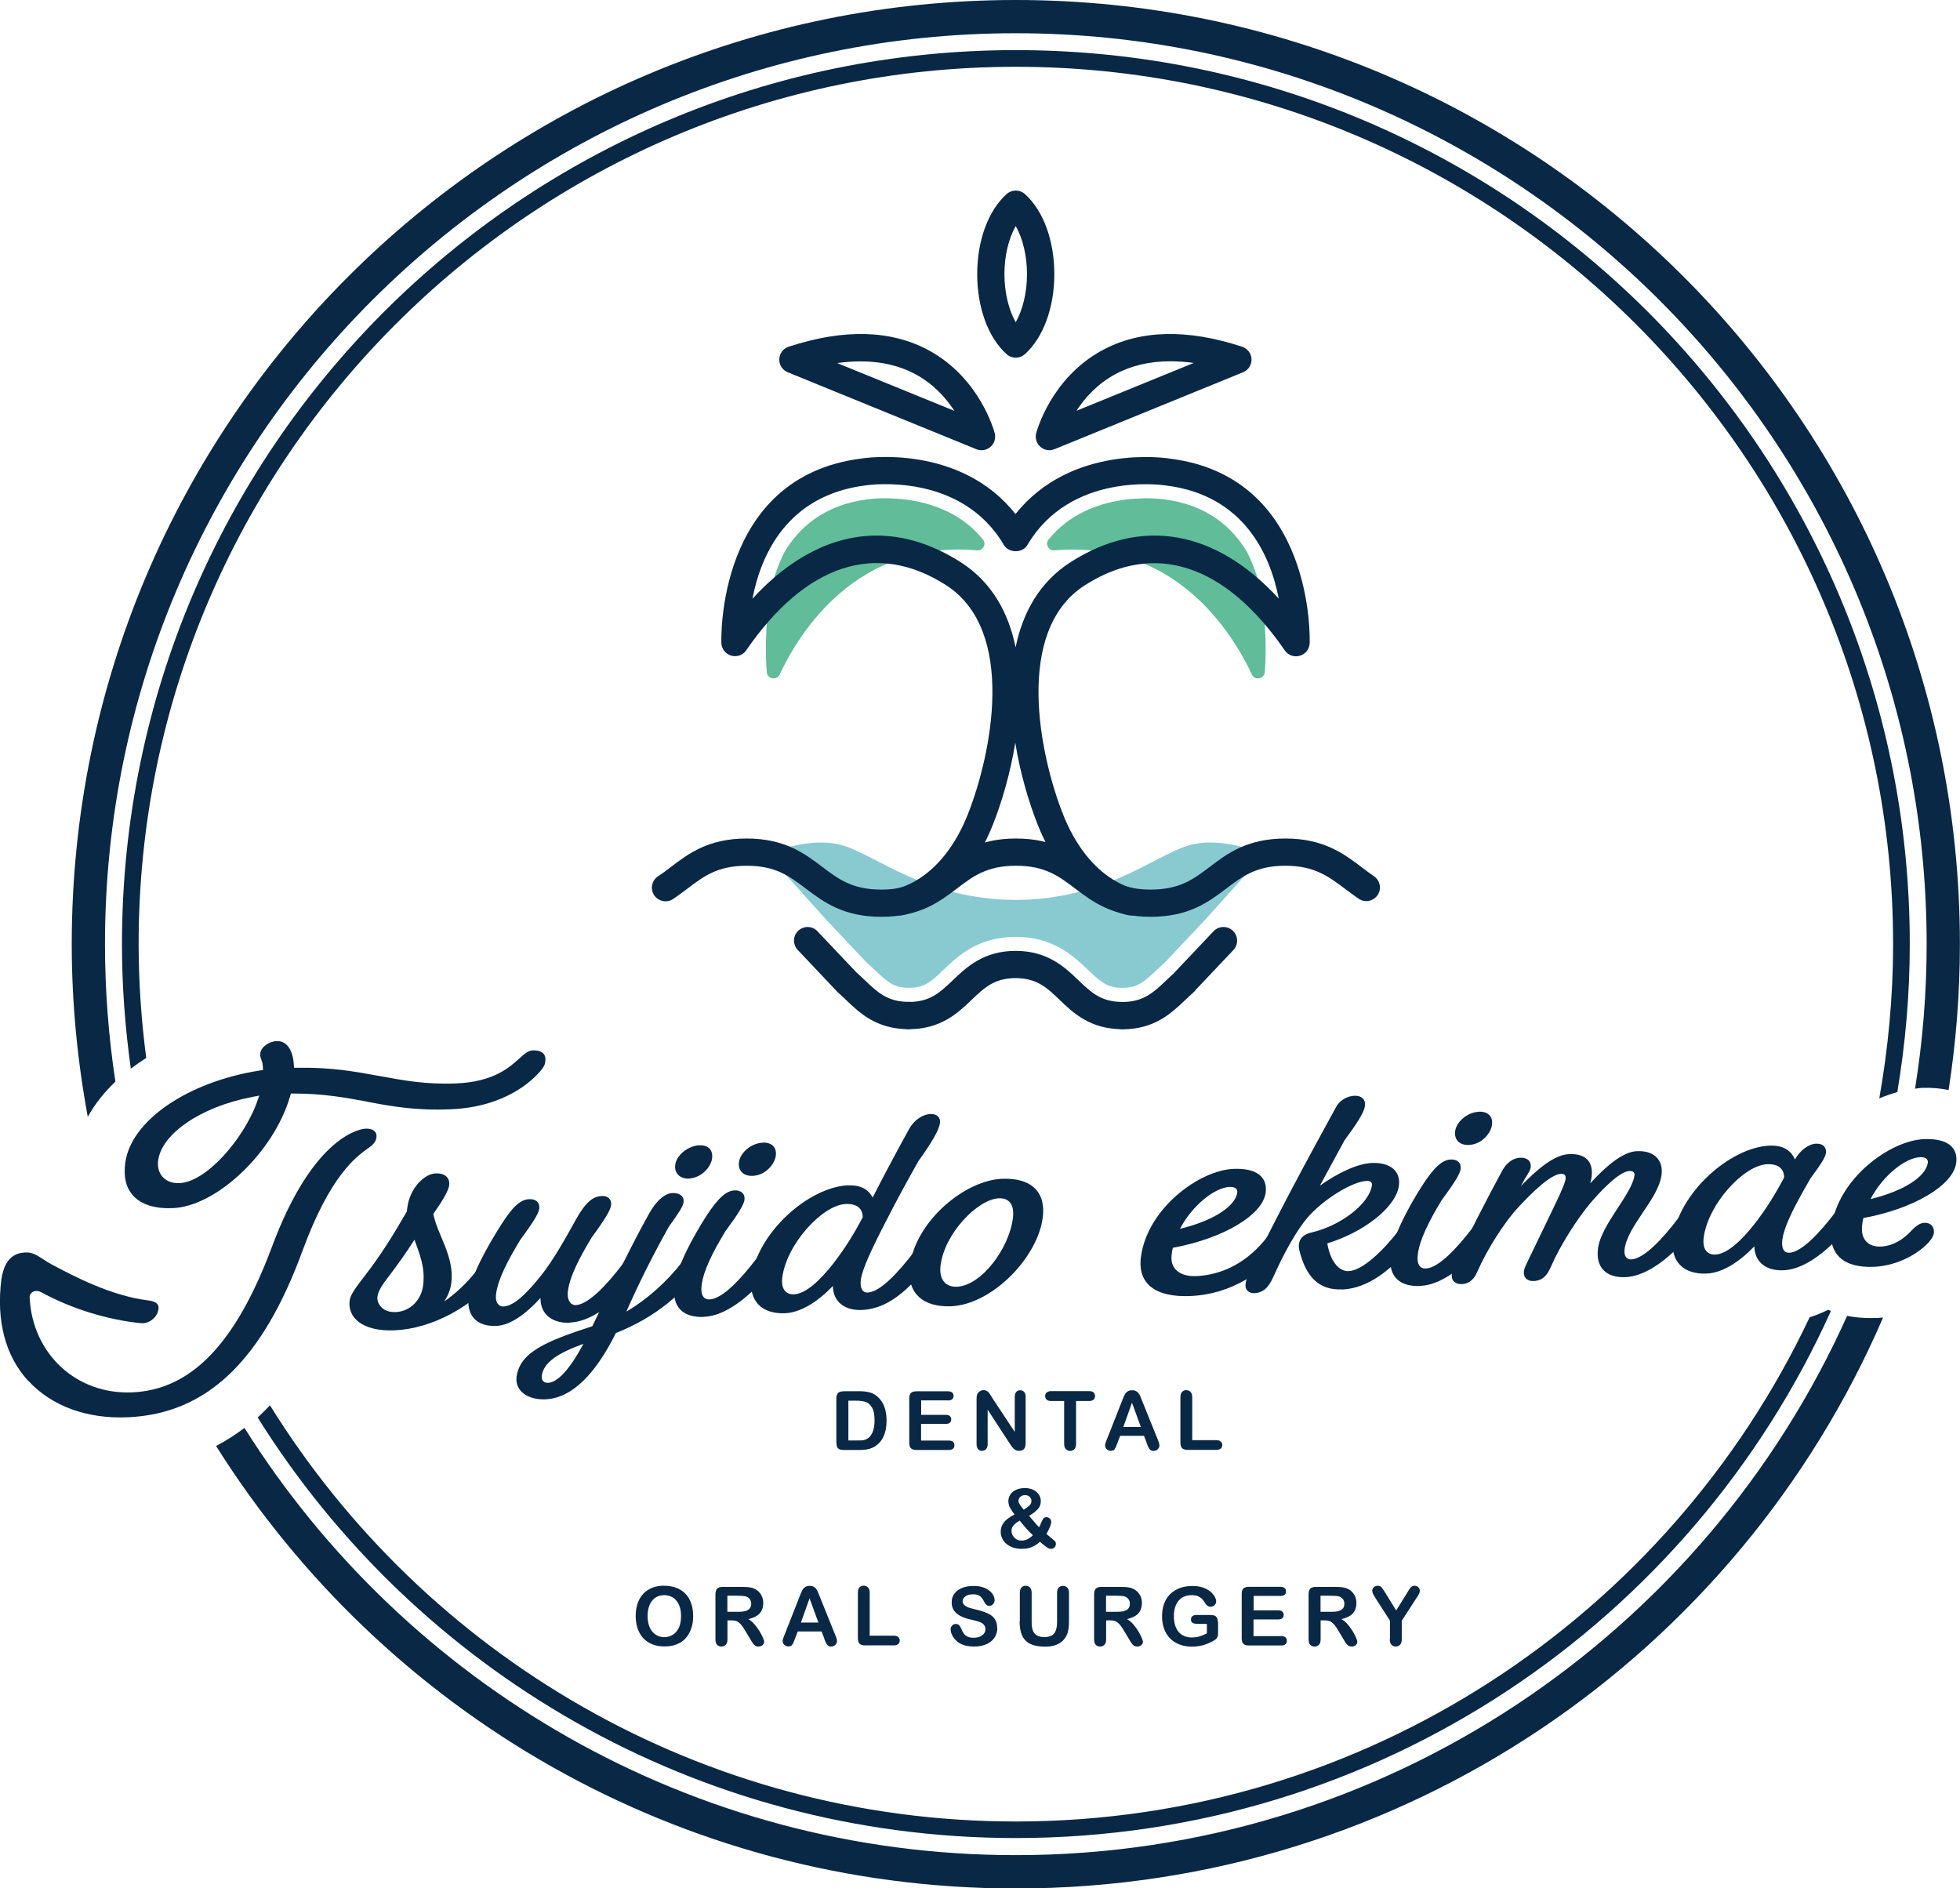
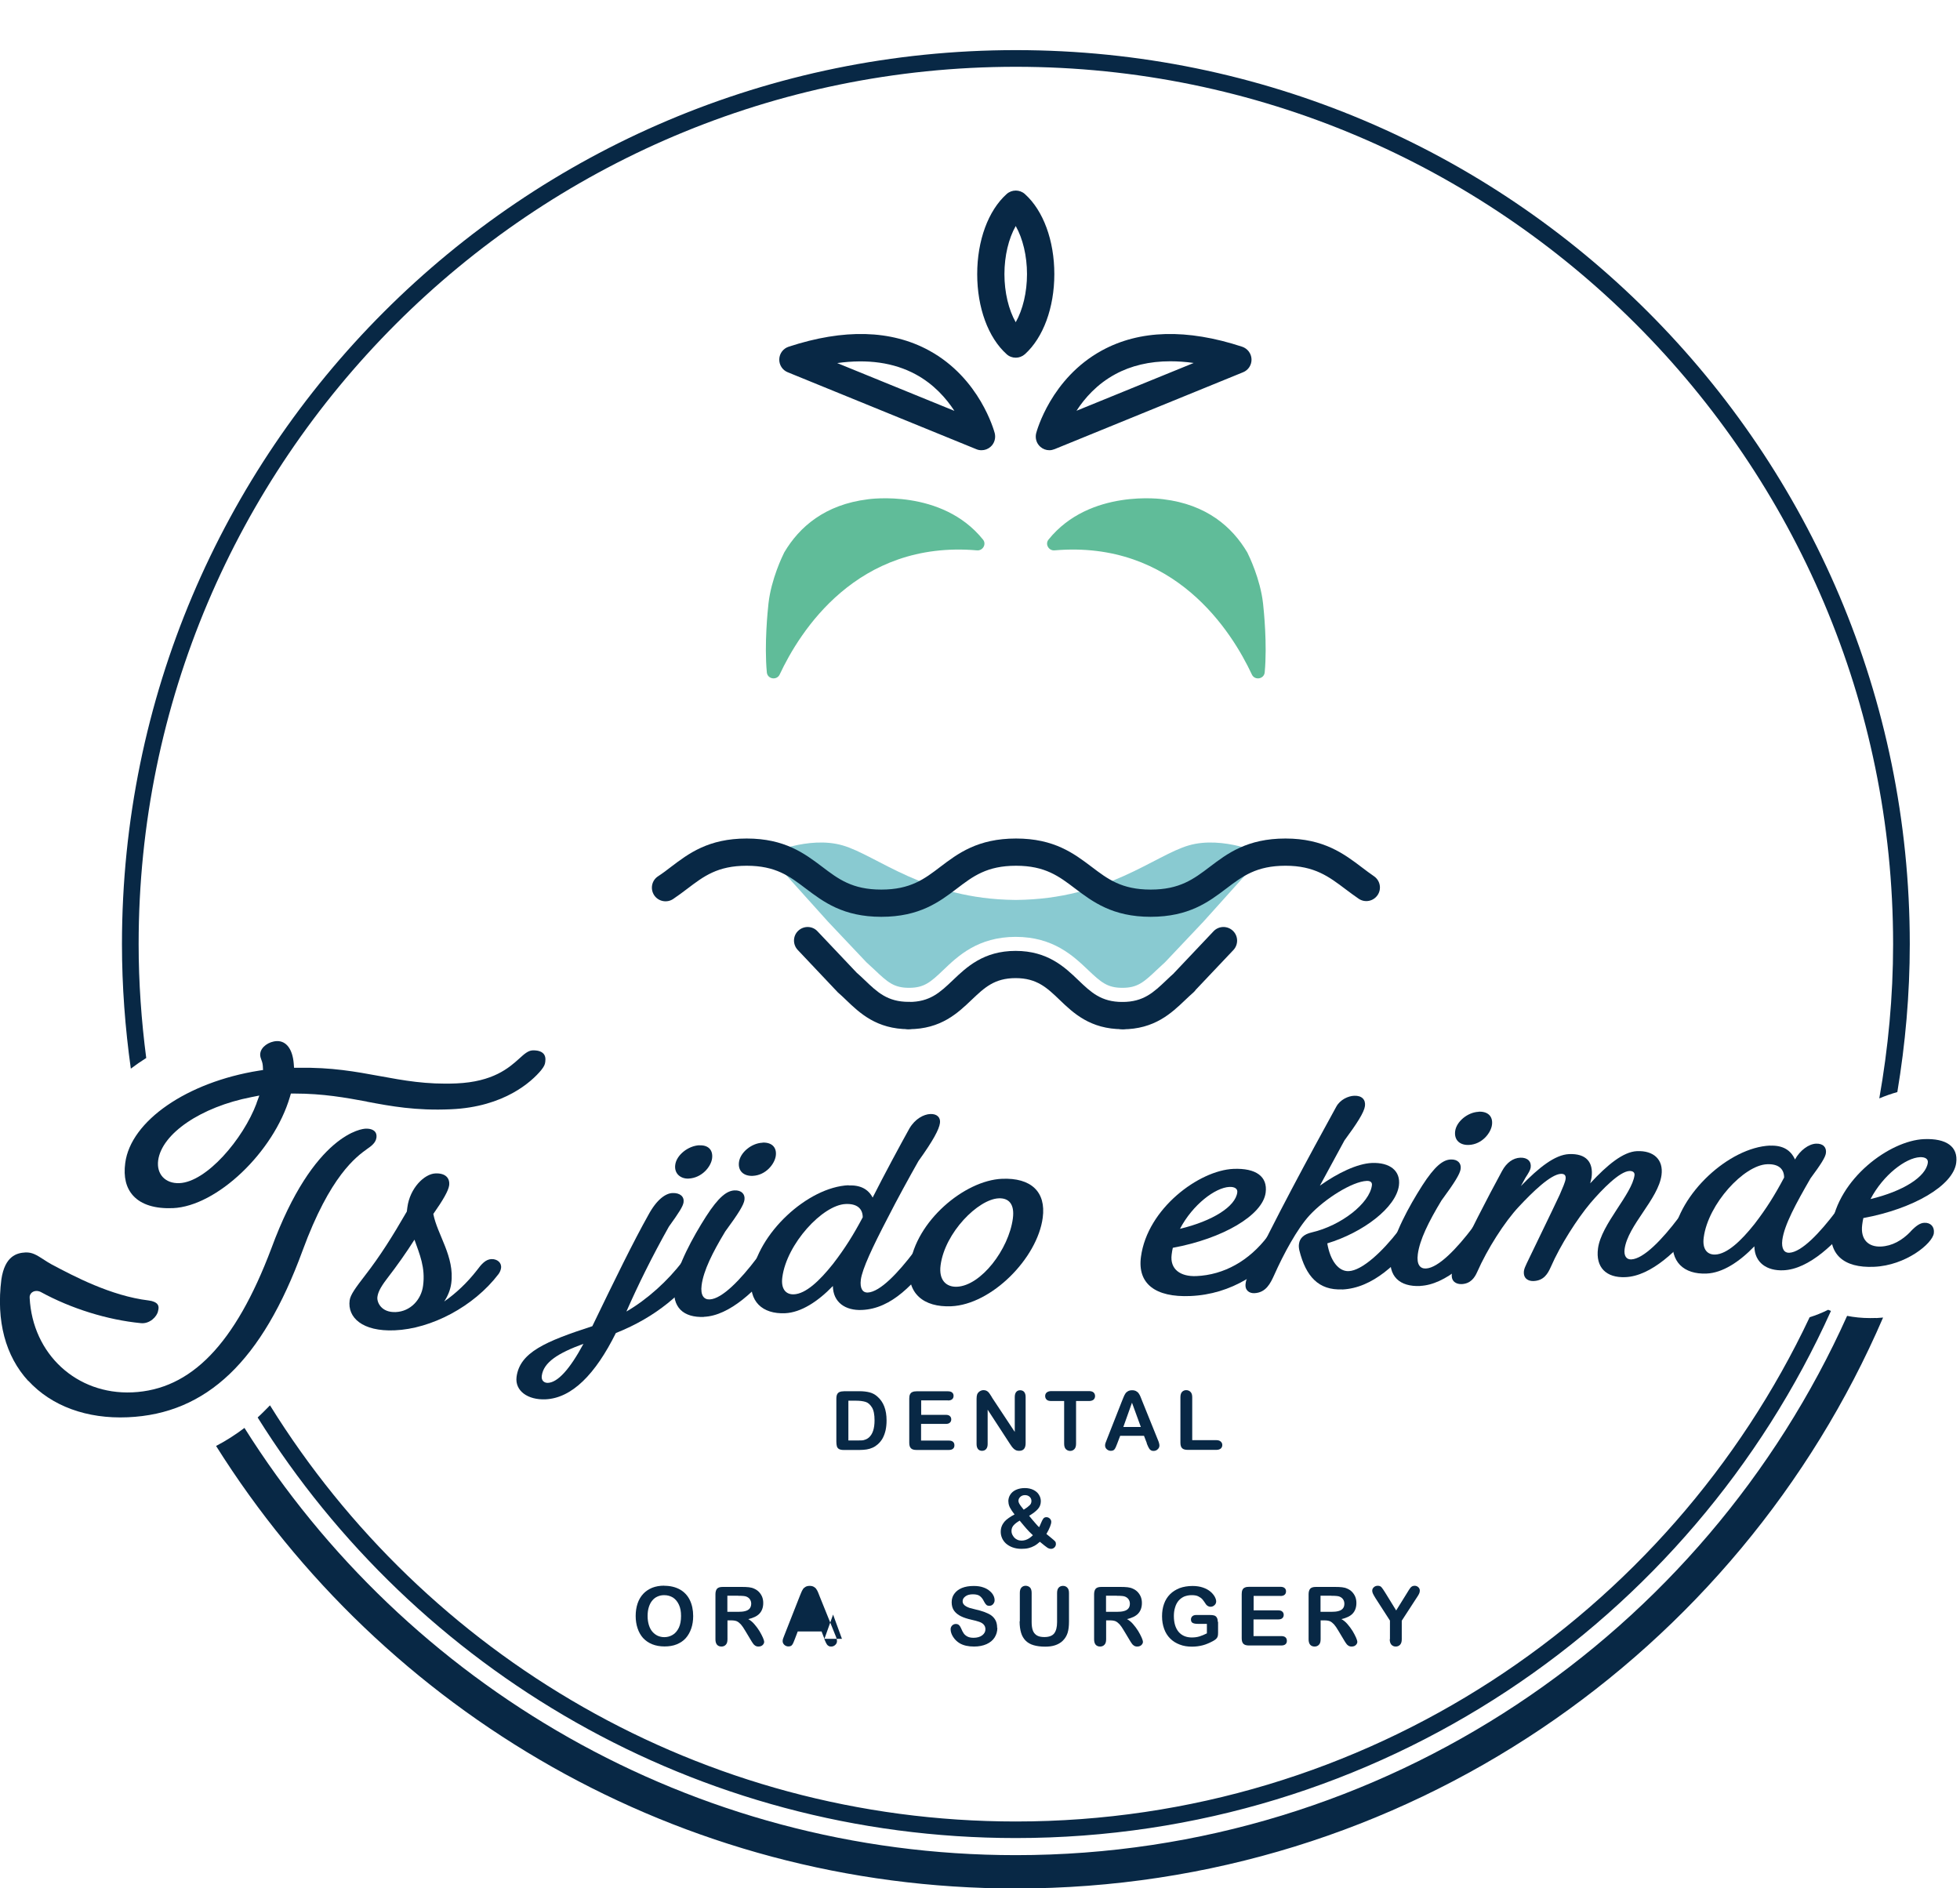
<svg xmlns="http://www.w3.org/2000/svg" id="_レイヤー_2" data-name="レイヤー 2" viewBox="0 0 185.77 178.96">
  <defs>
    <style>
      .cls-1 {
        fill: #89cad1;
      }

      .cls-2 {
        fill: #082845;
      }

      .cls-3 {
        fill: #60bc99;
      }
    </style>
  </defs>
  <g id="header">
    <g>
      <g>
        <path class="cls-2" d="m79.97,131.85h1.47c.38,0,.71.04.98.11.27.07.52.2.74.4.58.5.87,1.25.87,2.26,0,.33-.03.64-.09.92-.06.27-.15.52-.27.75-.12.22-.28.42-.47.59-.15.13-.31.24-.49.32-.18.08-.37.14-.57.17-.2.03-.43.05-.69.05h-1.47c-.2,0-.36-.03-.46-.09s-.17-.15-.2-.26c-.03-.11-.05-.26-.05-.44v-4.08c0-.24.05-.42.16-.53.11-.11.29-.16.53-.16Zm.44.89v3.78h.85c.19,0,.33,0,.44-.01.11,0,.22-.04.33-.08.12-.04.21-.1.3-.17.38-.32.56-.87.56-1.65,0-.55-.08-.96-.25-1.23-.17-.27-.37-.45-.61-.52-.24-.07-.54-.11-.88-.11h-.74Z" />
        <path class="cls-2" d="m89.85,132.72h-2.54v1.37h2.34c.17,0,.3.04.38.12.09.08.13.18.13.31s-.04.23-.13.31c-.08.08-.21.12-.39.12h-2.34v1.58h2.63c.18,0,.31.04.4.12.09.08.13.19.13.33s-.04.24-.13.32c-.09.08-.22.12-.4.12h-3.06c-.25,0-.42-.05-.53-.16-.11-.11-.16-.28-.16-.53v-4.18c0-.16.02-.3.07-.4.05-.1.12-.18.23-.22.1-.05.23-.07.39-.07h2.98c.18,0,.31.04.4.12.09.08.13.18.13.31s-.04.24-.13.32c-.09.08-.22.12-.4.12Z" />
        <path class="cls-2" d="m94.01,132.43l2.17,3.28v-3.31c0-.21.05-.38.14-.48.09-.11.22-.16.37-.16s.29.05.38.16c.09.11.14.27.14.48v4.37c0,.49-.2.73-.61.73-.1,0-.19-.01-.27-.04-.08-.03-.16-.08-.23-.14-.07-.06-.14-.14-.2-.22-.06-.08-.12-.17-.18-.26l-2.11-3.24v3.26c0,.21-.05.37-.15.48-.1.11-.23.16-.38.16s-.29-.05-.38-.16-.14-.27-.14-.48v-4.29c0-.18.02-.32.06-.43.05-.11.13-.21.24-.28.11-.07.23-.11.36-.11.1,0,.19.02.26.05.07.03.14.08.19.13.06.06.11.13.17.22.06.09.12.18.18.28Z" />
        <path class="cls-2" d="m103.22,132.78h-1.23v4.04c0,.23-.05.41-.16.52-.1.11-.24.17-.4.17s-.3-.06-.41-.17c-.11-.11-.16-.29-.16-.52v-4.04h-1.23c-.19,0-.34-.04-.43-.13-.09-.09-.14-.2-.14-.34s.05-.26.15-.34c.1-.08.24-.13.42-.13h3.58c.19,0,.34.04.44.13.09.09.14.2.14.34s-.05.25-.14.34c-.1.08-.24.13-.43.13Z" />
        <path class="cls-2" d="m108.7,136.78l-.27-.7h-2.26l-.27.71c-.1.28-.19.47-.26.56-.07.1-.19.15-.36.15-.14,0-.27-.05-.38-.15-.11-.1-.16-.22-.16-.35,0-.08.01-.15.04-.24.03-.08.07-.19.13-.34l1.42-3.61c.04-.1.09-.23.15-.37.06-.15.12-.27.18-.36.06-.1.15-.17.25-.23.11-.06.24-.09.39-.09s.29.03.39.09c.11.06.19.13.25.23.06.09.12.19.16.3.04.11.1.25.17.43l1.45,3.59c.12.27.17.47.17.6s-.05.25-.16.35c-.11.11-.24.16-.39.16-.09,0-.17-.01-.23-.05-.06-.03-.12-.07-.16-.13-.04-.06-.09-.14-.14-.25-.05-.11-.09-.21-.13-.3Zm-2.23-1.54h1.66l-.84-2.3-.82,2.3Z" />
        <path class="cls-2" d="m113,132.44v4.05h2.28c.18,0,.32.04.42.13.1.09.15.2.15.33s-.05.25-.14.33c-.1.08-.24.13-.42.13h-2.72c-.24,0-.42-.05-.53-.16-.11-.11-.16-.28-.16-.53v-4.29c0-.23.05-.4.15-.51.1-.11.24-.17.4-.17s.31.06.41.17c.11.11.16.28.16.51Z" />
        <path class="cls-2" d="m95.57,142.3c0-.24.06-.45.18-.64.12-.19.3-.35.54-.46.24-.11.52-.17.84-.17s.59.06.83.18c.23.12.41.27.52.47.12.19.17.39.17.6,0,.28-.09.53-.28.74-.19.21-.46.42-.83.64.13.15.24.29.35.42s.21.25.32.37c.1.12.19.21.28.29.04-.07.1-.2.18-.4.08-.19.15-.33.22-.42.07-.09.17-.13.29-.13.12,0,.22.04.32.13.09.09.14.19.14.31,0,.11-.04.27-.12.47-.08.2-.19.43-.34.68.09.08.24.2.45.37.2.16.33.28.38.34.05.06.07.14.07.24,0,.13-.05.24-.14.33-.1.09-.2.13-.32.13s-.24-.04-.35-.11c-.11-.07-.35-.26-.71-.56-.17.15-.33.28-.51.38-.18.1-.36.17-.56.22s-.43.07-.67.07c-.32,0-.6-.05-.85-.14-.25-.09-.46-.22-.63-.37-.17-.16-.29-.33-.37-.52-.08-.19-.12-.38-.12-.58s.03-.36.09-.52c.06-.16.15-.3.25-.43.11-.13.25-.25.41-.36.16-.12.35-.23.56-.34-.19-.24-.33-.45-.43-.64-.1-.19-.15-.38-.15-.57Zm1.07,1.82c-.26.15-.45.3-.58.45-.13.15-.19.33-.19.53,0,.12.02.23.07.33.05.11.12.2.2.3.09.09.19.16.31.21.12.05.25.07.38.07s.25-.02.38-.06c.12-.04.24-.1.35-.17.11-.07.22-.17.34-.28-.23-.21-.43-.41-.61-.62-.18-.2-.39-.46-.64-.76Zm.39-1.04c.26-.16.44-.3.56-.42.12-.11.17-.25.17-.41s-.06-.29-.17-.39c-.12-.11-.26-.16-.44-.16s-.32.05-.44.16c-.12.11-.18.24-.18.38,0,.08.02.16.07.25.05.09.1.17.17.26.07.09.15.19.26.33Z" />
        <path class="cls-2" d="m62.95,150.29c.58,0,1.07.12,1.49.35.41.23.73.57.94,1,.21.43.32.94.32,1.52,0,.43-.06.82-.18,1.17-.12.35-.29.66-.52.92-.23.26-.52.45-.86.59-.34.14-.73.2-1.16.2s-.82-.07-1.17-.21c-.34-.14-.63-.34-.86-.59-.23-.26-.4-.56-.52-.92-.12-.36-.18-.75-.18-1.17s.06-.82.18-1.18c.12-.36.3-.66.53-.91.23-.25.52-.44.85-.58.33-.13.71-.2,1.14-.2Zm1.6,2.86c0-.41-.06-.76-.2-1.06s-.32-.52-.56-.68c-.25-.15-.52-.23-.84-.23-.23,0-.43.04-.63.13-.19.08-.36.21-.49.37-.14.16-.25.37-.33.62-.08.25-.12.53-.12.85s.04.6.12.86c.08.26.19.47.34.64.15.17.31.29.5.38.19.08.39.13.62.13.29,0,.55-.07.8-.22.24-.14.43-.37.58-.67.14-.3.21-.67.21-1.11Z" />
        <path class="cls-2" d="m69.34,153.57h-.39v1.79c0,.24-.05.41-.16.52-.1.11-.24.17-.41.17-.18,0-.32-.06-.42-.17-.1-.12-.15-.29-.15-.51v-4.28c0-.24.06-.42.16-.53.11-.11.28-.16.53-.16h1.83c.25,0,.47.01.65.03.18.02.34.06.49.13.17.07.33.18.46.31.13.14.24.3.31.48s.1.37.1.57c0,.42-.12.75-.35,1-.23.25-.59.42-1.07.53.2.11.39.26.57.47.18.21.35.43.49.66.14.23.25.45.33.63.08.19.12.32.12.39s-.02.15-.07.22c-.05.07-.11.13-.19.17-.08.04-.18.06-.28.06-.13,0-.23-.03-.32-.09-.09-.06-.16-.13-.22-.23-.06-.09-.15-.22-.25-.4l-.45-.75c-.16-.28-.31-.49-.43-.63-.13-.14-.26-.24-.39-.3-.13-.05-.3-.08-.5-.08Zm.64-2.34h-1.04v1.53h1.01c.27,0,.5-.02.68-.07.19-.05.33-.13.42-.24s.15-.27.15-.46c0-.15-.04-.29-.12-.41-.08-.12-.19-.2-.33-.26-.13-.06-.39-.08-.78-.08Z" />
-         <path class="cls-2" d="m78.14,155.32l-.27-.7h-2.26l-.27.71c-.1.28-.19.47-.26.56-.07.1-.19.15-.36.15-.14,0-.27-.05-.38-.15-.11-.1-.16-.22-.16-.35,0-.08.01-.15.04-.24s.07-.19.13-.34l1.42-3.61c.04-.1.09-.23.15-.37.06-.15.12-.27.18-.36.06-.1.15-.17.25-.23.11-.06.24-.09.39-.09s.29.03.39.09c.11.06.19.13.25.23.06.09.12.19.16.3.04.11.1.25.17.43l1.45,3.59c.12.27.17.47.17.6s-.05.25-.16.35c-.11.11-.24.16-.39.16-.09,0-.17-.01-.23-.05-.06-.03-.12-.07-.16-.13-.04-.06-.09-.14-.14-.25-.05-.11-.09-.21-.13-.3Zm-2.23-1.54h1.66l-.84-2.3-.82,2.3Z" />
-         <path class="cls-2" d="m82.43,150.97v4.05h2.28c.18,0,.32.04.42.13.1.09.15.2.15.33s-.05.25-.14.33c-.1.08-.24.13-.42.13h-2.72c-.25,0-.42-.05-.53-.16-.11-.11-.16-.28-.16-.53v-4.29c0-.23.05-.4.15-.51.1-.11.24-.17.4-.17s.31.06.41.17c.11.11.16.28.16.51Z" />
+         <path class="cls-2" d="m78.14,155.32l-.27-.7h-2.26l-.27.71c-.1.28-.19.47-.26.56-.07.1-.19.15-.36.15-.14,0-.27-.05-.38-.15-.11-.1-.16-.22-.16-.35,0-.08.01-.15.04-.24s.07-.19.13-.34l1.42-3.61c.04-.1.09-.23.15-.37.06-.15.12-.27.18-.36.06-.1.15-.17.25-.23.11-.06.24-.09.39-.09s.29.03.39.09c.11.06.19.13.25.23.06.09.12.19.16.3.04.11.1.25.17.43l1.45,3.59c.12.27.17.47.17.6s-.05.25-.16.35c-.11.11-.24.16-.39.16-.09,0-.17-.01-.23-.05-.06-.03-.12-.07-.16-.13-.04-.06-.09-.14-.14-.25-.05-.11-.09-.21-.13-.3Zh1.66l-.84-2.3-.82,2.3Z" />
        <path class="cls-2" d="m94.53,154.28c0,.34-.09.64-.26.91-.17.27-.43.48-.76.63-.33.15-.73.23-1.19.23-.55,0-1-.1-1.36-.31-.25-.15-.46-.35-.62-.6-.16-.25-.24-.49-.24-.73,0-.14.05-.25.14-.35.1-.1.22-.15.36-.15.12,0,.22.04.3.11.08.08.15.19.21.34.07.18.15.32.23.44.08.12.2.22.35.3.15.08.34.12.59.12.33,0,.61-.08.81-.23.21-.16.31-.35.31-.58,0-.18-.06-.33-.17-.45-.11-.12-.26-.2-.44-.26-.18-.06-.42-.13-.71-.19-.4-.09-.74-.2-1-.33-.27-.13-.48-.3-.64-.51-.16-.22-.24-.49-.24-.81s.08-.58.25-.81c.17-.24.41-.42.72-.55.32-.13.69-.19,1.12-.19.34,0,.64.04.89.13.25.08.46.2.62.34.17.14.29.29.36.44.08.15.11.31.11.45,0,.13-.05.25-.14.36-.1.11-.21.16-.36.16-.13,0-.23-.03-.29-.1-.07-.06-.14-.17-.22-.32-.1-.21-.22-.37-.37-.49-.14-.12-.37-.18-.68-.18-.29,0-.53.06-.7.19-.18.13-.27.28-.27.46,0,.11.03.21.09.29.06.08.14.15.25.21.11.06.21.1.32.14.11.03.29.08.54.14.31.07.6.15.85.24.25.09.47.2.65.32.18.13.32.29.42.48.1.19.15.43.15.71Z" />
        <path class="cls-2" d="m96.66,153.65v-2.68c0-.23.05-.4.15-.51.1-.11.24-.17.4-.17s.31.06.42.17c.1.11.15.28.15.51v2.74c0,.31.03.57.1.78.07.21.19.37.37.49.18.12.43.17.74.17.44,0,.75-.12.93-.35.18-.24.27-.59.27-1.06v-2.76c0-.23.05-.4.15-.51.1-.11.24-.17.41-.17s.31.06.41.17c.11.11.16.28.16.51v2.68c0,.44-.04.8-.13,1.09-.09.29-.25.55-.48.77-.2.19-.44.32-.71.41-.27.09-.58.13-.94.13-.43,0-.8-.05-1.1-.14-.31-.09-.56-.24-.75-.43s-.34-.44-.43-.74c-.09-.3-.14-.66-.14-1.08Z" />
        <path class="cls-2" d="m105.23,153.57h-.39v1.79c0,.24-.05.41-.16.52-.1.11-.24.17-.41.17-.18,0-.32-.06-.42-.17-.1-.12-.15-.29-.15-.51v-4.28c0-.24.06-.42.16-.53.11-.11.28-.16.53-.16h1.83c.25,0,.47.01.65.03.18.02.34.06.49.13.17.07.33.18.46.31.13.14.24.3.31.48s.1.37.1.57c0,.42-.12.75-.35,1-.23.25-.59.42-1.06.53.2.11.39.26.57.47.18.21.35.43.49.66.14.23.25.45.33.63.08.19.12.32.12.39s-.02.15-.07.22c-.05.07-.11.13-.19.17-.08.04-.18.06-.28.06-.13,0-.23-.03-.32-.09-.09-.06-.16-.13-.22-.23-.06-.09-.15-.22-.25-.4l-.45-.75c-.16-.28-.31-.49-.43-.63-.13-.14-.26-.24-.39-.3-.13-.05-.3-.08-.5-.08Zm.64-2.34h-1.04v1.53h1.01c.27,0,.5-.02.68-.07.19-.05.33-.13.42-.24.1-.11.15-.27.15-.46,0-.15-.04-.29-.12-.41-.08-.12-.19-.2-.33-.26-.13-.06-.39-.08-.78-.08Z" />
        <path class="cls-2" d="m115.45,153.69v1.07c0,.14-.01.25-.04.34s-.08.16-.15.23c-.07.07-.17.13-.29.2-.34.18-.66.32-.97.4-.31.08-.65.13-1.02.13-.43,0-.82-.06-1.17-.2-.35-.13-.65-.32-.9-.57-.25-.25-.44-.55-.57-.91-.13-.36-.2-.75-.2-1.19s.06-.83.19-1.19c.13-.36.32-.66.57-.91.25-.25.56-.44.91-.58.36-.13.77-.2,1.22-.2.37,0,.7.05.99.15.29.1.52.23.7.38.18.15.31.31.41.48.09.17.14.32.14.45,0,.14-.05.26-.16.36-.11.1-.23.15-.38.15-.08,0-.16-.02-.23-.06-.07-.04-.14-.09-.19-.16-.14-.22-.26-.38-.35-.49-.1-.11-.23-.2-.39-.28-.16-.08-.37-.11-.63-.11s-.49.05-.7.13c-.2.09-.38.22-.53.39-.14.17-.26.38-.33.63-.08.25-.12.52-.12.82,0,.65.15,1.15.45,1.51.3.35.72.53,1.25.53.26,0,.5-.03.73-.1.23-.07.46-.17.7-.29v-.9h-.87c-.21,0-.37-.03-.48-.09-.11-.06-.16-.17-.16-.32,0-.12.04-.23.13-.31.09-.08.21-.12.37-.12h1.28c.16,0,.29.01.4.04.11.03.2.09.26.19.07.1.1.24.1.43Z" />
        <path class="cls-2" d="m121.36,151.25h-2.54v1.37h2.34c.17,0,.3.04.38.12.09.08.13.18.13.31s-.04.23-.13.31c-.08.08-.21.12-.39.12h-2.34v1.58h2.63c.18,0,.31.04.4.12.09.08.13.19.13.33s-.04.24-.13.32c-.09.08-.22.12-.4.12h-3.06c-.25,0-.42-.05-.53-.16-.11-.11-.16-.28-.16-.53v-4.18c0-.16.02-.3.07-.4.05-.1.12-.18.23-.22.1-.05.23-.07.39-.07h2.98c.18,0,.31.04.4.12.09.08.13.18.13.31s-.04.24-.13.32c-.09.08-.22.12-.4.12Z" />
        <path class="cls-2" d="m125.56,153.57h-.39v1.79c0,.24-.05.41-.16.52-.1.11-.24.17-.41.17-.18,0-.32-.06-.42-.17-.1-.12-.15-.29-.15-.51v-4.28c0-.24.06-.42.16-.53.11-.11.28-.16.53-.16h1.83c.25,0,.47.01.65.03.18.02.34.06.49.13.17.07.33.18.46.31.13.14.24.3.31.48s.1.37.1.57c0,.42-.12.75-.35,1-.23.25-.59.42-1.07.53.2.11.39.26.57.47.18.21.35.43.49.66.14.23.25.45.33.63.08.19.12.32.12.39s-.02.15-.07.22c-.05.07-.11.13-.19.17-.08.04-.18.06-.28.06-.13,0-.23-.03-.32-.09-.09-.06-.16-.13-.22-.23-.06-.09-.15-.22-.25-.4l-.45-.75c-.16-.28-.31-.49-.43-.63-.13-.14-.26-.24-.39-.3-.13-.05-.3-.08-.5-.08Zm.64-2.34h-1.04v1.53h1.01c.27,0,.5-.02.68-.07.19-.05.33-.13.42-.24.1-.11.15-.27.15-.46,0-.15-.04-.29-.12-.41-.08-.12-.19-.2-.33-.26-.13-.06-.39-.08-.78-.08Z" />
        <path class="cls-2" d="m131.74,155.35v-1.76l-1.36-2.11c-.12-.19-.2-.34-.25-.44-.05-.11-.07-.2-.07-.28,0-.13.05-.24.15-.33.1-.09.22-.14.37-.14s.27.04.35.13c.08.09.2.26.36.52l1.04,1.69,1.05-1.69c.06-.1.12-.19.16-.26.04-.07.09-.14.14-.2.05-.06.11-.11.17-.14.06-.03.14-.05.23-.05.14,0,.26.05.35.14.1.09.14.2.14.32,0,.1-.02.2-.07.3-.05.1-.13.24-.25.41l-1.39,2.14v1.76c0,.23-.05.4-.16.52-.11.11-.24.17-.41.17s-.3-.06-.41-.17c-.1-.11-.16-.28-.16-.52Z" />
      </g>
      <g>
        <path class="cls-2" d="m106.38,97.54c-3.05,0-4.66-1.54-5.95-2.78-1.2-1.15-2.16-2.06-4.17-2.06s-2.96.91-4.17,2.06c-1.3,1.24-2.91,2.78-5.95,2.78-.71,0-1.29-.58-1.29-1.29s.58-1.29,1.29-1.29c2.01,0,2.96-.91,4.17-2.06,1.3-1.24,2.91-2.78,5.95-2.78s4.66,1.54,5.95,2.78c1.2,1.15,2.16,2.06,4.17,2.06.71,0,1.29.58,1.29,1.29s-.58,1.29-1.29,1.29Z" />
        <g>
          <path class="cls-1" d="m96.26,88.79c3.58,0,5.48,1.82,6.87,3.14,1.23,1.17,1.83,1.69,3.25,1.69s2.02-.52,3.25-1.69c.26-.25.53-.5.8-.74l3.64-3.85,5.72-6.36s-3.86-1.8-7.11-.86c-3.26.94-7.78,5.09-16.33,5.17h-.16c-8.55-.08-13.07-4.23-16.33-5.17-3.26-.94-7.11.86-7.11.86l5.72,6.36,3.64,3.85c.27.24.53.49.8.74,1.23,1.17,1.83,1.69,3.25,1.69s2.03-.52,3.25-1.69c1.39-1.33,3.29-3.14,6.87-3.14h0Z" />
          <path class="cls-3" d="m82.26,47.32c-4.07.5-6.49,2.61-7.92,5.02-.01.02-.02.04-.03.06-.14.28-1.21,2.47-1.47,4.77,0,.03,0,.06-.01.09,0,0,0,0,0,0-.06.56-.4,3.78-.15,6.46.06.65.95.79,1.22.2,1.89-4.04,7.31-12.74,18.7-11.76.55.05.92-.59.57-1.02-3.9-4.85-10.84-3.83-10.92-3.82Z" />
          <path class="cls-3" d="m110.29,47.32c4.07.5,6.49,2.61,7.92,5.02.01.02.02.04.03.06.14.28,1.21,2.47,1.47,4.77,0,.03,0,.06.01.09,0,0,0,0,0,0,.06.56.4,3.78.15,6.46-.06.65-.95.79-1.22.2-1.89-4.04-7.31-12.74-18.7-11.76-.55.05-.92-.59-.57-1.02,3.9-4.85,10.84-3.83,10.92-3.82Z" />
          <path class="cls-2" d="m109.06,86.89c-3.62,0-5.5-1.43-7.16-2.68-1.53-1.16-2.84-2.16-5.6-2.16s-4.08,1-5.6,2.16c-1.66,1.26-3.54,2.68-7.17,2.68s-5.5-1.43-7.16-2.68c-1.53-1.16-2.84-2.16-5.6-2.16s-4.07,1-5.6,2.16c-.45.34-.9.68-1.38,1-.6.39-1.4.22-1.79-.37-.39-.6-.23-1.4.37-1.79.43-.28.84-.59,1.24-.9,1.66-1.26,3.54-2.68,7.16-2.68s5.5,1.43,7.16,2.68c1.53,1.16,2.84,2.16,5.6,2.16s4.08-1,5.6-2.16c1.66-1.26,3.54-2.68,7.17-2.68s5.5,1.43,7.16,2.68c1.53,1.16,2.84,2.16,5.6,2.16s4.08-1,5.61-2.16c1.66-1.26,3.54-2.68,7.17-2.68s5.56,1.46,7.26,2.75c.37.28.74.56,1.12.82.59.4.75,1.2.35,1.79-.4.59-1.2.75-1.79.35-.42-.29-.83-.59-1.24-.9-1.58-1.19-2.94-2.23-5.7-2.23s-4.08,1-5.61,2.16c-1.66,1.26-3.54,2.68-7.17,2.68Z" />
          <path class="cls-2" d="m86.13,97.54c-3.05,0-4.66-1.54-5.95-2.78-.25-.24-.5-.48-.77-.71l-3.8-4.02c-.49-.52-.47-1.34.05-1.82.52-.49,1.34-.47,1.82.05l3.72,3.93c.2.17.49.44.76.7,1.2,1.15,2.16,2.06,4.17,2.06.71,0,1.29.58,1.29,1.29s-.58,1.29-1.29,1.29Z" />
          <path class="cls-2" d="m106.38,97.54c-.71,0-1.29-.58-1.29-1.29s.58-1.29,1.29-1.29c2.01,0,2.96-.91,4.17-2.06.23-.22.45-.43.69-.64.02-.02.04-.04.06-.07l3.72-3.93c.49-.52,1.31-.54,1.83-.05.52.49.54,1.31.05,1.83l-3.56,3.76c-.06.09-.13.17-.22.25-.27.23-.52.48-.78.72-1.3,1.24-2.91,2.78-5.95,2.78Z" />
-           <path class="cls-2" d="m85.3,86.75c-.62,0-1.17-.45-1.27-1.08-.12-.7.36-1.37,1.06-1.49.16-.03,4.2-.85,6.64-7,2.23-5.62,4.67-17.4-2.06-21.72-6.57-4.22-13.3-2.03-18.94,6.17-.31.46-.88.66-1.42.51-.53-.15-.91-.63-.94-1.18,0-.16-.56-15.81,13.33-17.51.37-.06,9.31-1.36,14.55,5.27,5.25-6.62,14.19-5.33,14.59-5.26,13.85,1.7,13.3,17.35,13.29,17.51-.03.56-.4,1.03-.94,1.18-.53.16-1.1-.05-1.42-.51-5.64-8.19-12.37-10.39-18.95-6.17-6.73,4.31-4.29,16.09-2.06,21.72,2.44,6.15,6.48,6.97,6.65,7,.7.13,1.17.8,1.04,1.5-.12.7-.78,1.16-1.48,1.05-.23-.04-5.62-1.01-8.62-8.59-.84-2.13-1.66-4.86-2.12-7.76-.47,2.9-1.28,5.63-2.12,7.76-3.01,7.58-8.4,8.56-8.62,8.59-.07.01-.14.02-.21.02Zm-2.21-35.99c2.65,0,5.33.84,7.98,2.53,2.96,1.9,4.52,4.8,5.19,8.06.67-3.26,2.24-6.16,5.19-8.06,6.76-4.33,13.79-3.05,19.75,3.44-.79-4.07-3.24-9.8-10.7-10.72-.41-.06-9.05-1.28-13.12,5.64-.46.79-1.76.79-2.23,0-4.07-6.92-12.72-5.7-13.08-5.65-7.52.93-9.97,6.67-10.75,10.74,3.63-3.96,7.66-5.98,11.78-5.98Z" />
          <path class="cls-2" d="m93.02,42.67c-.16,0-.33-.03-.49-.1l-17.87-7.29c-.5-.2-.82-.7-.8-1.24s.37-1.01.89-1.18c5.24-1.72,9.72-1.6,13.31.36,4.82,2.63,6.16,7.62,6.22,7.83.12.47-.03.98-.4,1.3-.24.21-.54.32-.85.32Zm-13.67-8.26l11.11,4.53c-.78-1.19-1.95-2.53-3.67-3.46-2.07-1.12-4.56-1.47-7.44-1.07Z" />
          <path class="cls-2" d="m99.46,42.67c-.31,0-.61-.11-.85-.32-.37-.32-.52-.82-.4-1.3.06-.21,1.4-5.19,6.22-7.83,3.58-1.96,8.06-2.08,13.3-.36.51.17.87.64.89,1.18.02.54-.3,1.04-.8,1.24l-17.87,7.29c-.16.06-.32.1-.49.1Zm11.45-8.43c-1.95,0-3.7.41-5.21,1.23-1.72.93-2.89,2.26-3.67,3.46l11.11-4.53c-.77-.11-1.51-.16-2.22-.16Z" />
          <path class="cls-2" d="m96.27,33.9c-.31,0-.62-.11-.86-.33-1.75-1.57-2.79-4.41-2.79-7.59s1.04-6.02,2.79-7.59c.49-.44,1.24-.44,1.73,0,1.75,1.57,2.79,4.41,2.79,7.59s-1.05,6.02-2.79,7.59c-.25.22-.56.33-.86.33Zm0-12.48c-.67,1.18-1.07,2.83-1.07,4.56s.4,3.38,1.07,4.56c.67-1.18,1.07-2.83,1.07-4.56s-.4-3.38-1.07-4.56Z" />
        </g>
      </g>
      <g>
-         <path class="cls-2" d="m10.94,102.52c-.65-4.25-.99-8.61-.99-13.04C9.95,41.88,48.68,3.15,96.28,3.15s86.33,38.73,86.33,86.33c0,4.66-.38,9.23-1.1,13.7.21-.02.42-.07.63-.08.97-.03,1.81.05,2.55.21.7-4.51,1.07-9.13,1.07-13.83C185.77,40.06,145.7,0,96.28,0S6.8,40.06,6.8,89.48c0,5.6.54,11.06,1.52,16.37.65-1.19,1.54-2.31,2.61-3.33Z" />
        <path class="cls-2" d="m177.83,124.91c-.19,0-.39.01-.57.01-.81,0-1.53-.08-2.19-.21-13.51,30.09-43.73,51.11-78.79,51.11-30.77,0-57.82-16.19-73.11-40.49-.86.65-1.75,1.22-2.69,1.71,15.83,25.19,43.85,41.94,75.79,41.94,36.85,0,68.49-22.29,82.21-54.11-.22.02-.44.04-.66.05Z" />
      </g>
      <g>
        <path class="cls-2" d="m13.86,100.27c-.46-3.53-.72-7.13-.72-10.79C13.13,43.63,50.44,6.33,96.28,6.33s83.15,37.3,83.15,83.15c0,4.99-.47,9.87-1.31,14.62.57-.24,1.14-.44,1.71-.6.76-4.56,1.18-9.25,1.18-14.03,0-46.79-37.93-84.72-84.72-84.72S11.56,42.69,11.56,89.48c0,4.01.3,7.94.84,11.8.46-.35.95-.69,1.46-1.01Z" />
        <path class="cls-2" d="m173.26,124.14c-.58.29-1.16.52-1.74.7-13.31,28.21-42.03,47.79-75.24,47.79-29.82,0-56.01-15.79-70.69-39.44-.39.39-.77.79-1.17,1.15,14.97,23.93,41.55,39.86,71.86,39.86,34.4,0,63.99-20.51,77.26-49.96-.09-.04-.19-.07-.28-.11Z" />
      </g>
      <g>
        <g>
          <path class="cls-2" d="m2.69,130.87c2.2,2.39,5.54,3.62,9.42,3.45,7.48-.32,12.74-5.34,16.57-15.8,2.61-7.11,5.08-8.88,6.13-9.64l.1-.07c.62-.42.73-.75.77-.99.03-.24-.02-.44-.15-.58-.18-.19-.49-.29-.89-.27-.2,0-4.87.33-8.93,11.37-3.42,9.05-7.6,13.37-13.17,13.62-5.28.23-9.46-3.63-9.73-8.97-.02-.19.07-.4.25-.52.21-.15.52-.16.79-.03,2.88,1.58,6.33,2.65,9.5,2.96.84.09,1.54-.63,1.63-1.15.08-.28.06-.48-.04-.62-.13-.19-.43-.33-.85-.38-3.58-.43-7.11-2.31-9.22-3.43-.29-.16-.54-.32-.78-.48-.61-.39-1.04-.67-1.68-.64-.82.04-1.95.34-2.28,2.55-.5,3.94.38,7.27,2.55,9.63Z" />
          <path class="cls-2" d="m34.77,104.41c2.28.43,4.65.87,7.97.72,5.09-.22,7.67-2.65,8.54-3.69.3-.38.37-.55.4-.8.05-.35-.01-.61-.18-.79-.2-.21-.55-.32-1.03-.3-.41.02-.77.33-1.26.78-.98.88-2.47,2.2-5.96,2.35-2.83.12-4.99-.28-7.28-.7-2.24-.41-4.56-.84-7.69-.78h-.41s-.03-.4-.03-.4c-.11-1.37-.71-2.16-1.6-2.13-.77.03-1.5.56-1.57,1.16-.02.12-.02.29.08.55.06.15.14.37.16.64l.02.39-.39.06c-6.82,1.09-12.15,4.77-12.67,8.75-.18,1.33.08,2.37.76,3.11.77.84,2.07,1.24,3.76,1.17,4.16-.18,9.55-5.31,11.09-10.55l.09-.31h.32c2.76,0,4.85.39,6.88.76Zm-10.45.15c-1.28,3.41-4.75,7.46-7.31,7.57-.66.03-1.22-.18-1.59-.58-.36-.4-.51-.94-.43-1.57.34-2.54,4.05-5.07,8.83-6l.76-.15-.27.73Z" />
        </g>
        <path class="cls-2" d="m37.4,126.08c-3.06.13-4.48-1.22-4.26-2.84.07-.53.58-1.22,1.49-2.4,1.38-1.78,2.55-3.63,3.93-6.02l.05-.39c.24-1.84,1.62-3.18,2.66-3.22.95-.04,1.39.44,1.3,1.14-.07.5-.57,1.38-1.5,2.7.38,1.98,2.04,4.05,1.7,6.58-.08.61-.33,1.21-.67,1.72,1.11-.77,2.19-1.79,3.1-2.96.44-.6.83-1.03,1.37-1.06.56-.02.99.34.92.85-.03.2-.11.39-.24.57-2.36,3.1-6.39,5.19-9.84,5.33Zm1.89-8.6c-.78,1.23-1.64,2.45-2.62,3.72-.68.89-.85,1.34-.9,1.73-.06.48.36,1.48,1.74,1.42,1.4-.06,2.42-1.18,2.59-2.5.23-1.73-.33-2.98-.82-4.37Z" />
-         <path class="cls-2" d="m54.02,125.36c-1.57.07-2.81-.71-2.79-2.35-1.37,1.5-2.83,2.59-4.18,2.65-1.83.08-2.9-.93-2.63-2.97.24-1.84,1.78-4.57,3.05-6.57,1.17-1.85,1.89-2.44,2.7-2.47.65-.03,1.02.35.94.9-.06.45-.53,1.24-1.82,2.99-1.22,2.02-2.09,3.72-2.27,5.09-.12.89.31,1.2.68,1.19,1.04-.04,2.23-1.26,3.51-2.84,1.17-1.44,2.38-3.6,3.37-5.39.96-1.73,1.66-2.21,2.48-2.24.59-.03.93.35.86.88-.06.45-.53,1.27-1.82,3.02-1.22,2.02-2.09,3.72-2.27,5.09-.13,1,.35,1.37.74,1.35,1.18-.05,2.94-1.9,4.46-3.91.44-.6.84-1.03,1.37-1.06.56-.02.99.34.92.85-.03.2-.11.39-.24.56-2.06,2.7-4.62,5.11-7.06,5.21Z" />
        <path class="cls-2" d="m66.06,118.49c.56-.02.99.34.92.85-.03.2-.11.39-.24.56-2.03,2.67-4.47,4.88-8.37,6.44-1.94,3.91-4.17,6.17-6.67,6.28-1.66.07-2.91-.79-2.74-2.13.31-2.32,2.74-3.36,7.18-4.8,2.16-4.47,3.88-7.99,5.3-10.52.82-1.53,1.67-2.07,2.29-2.1.73-.03,1.13.34,1.06.87-.05.39-.44.99-1.39,2.31-1.61,2.87-2.91,5.51-4.03,8.05,1.97-1.14,3.94-2.92,5.32-4.75.44-.6.84-1.03,1.37-1.06Zm-10.76,8.87c-2.41.88-3.78,1.75-3.95,3.03-.06.45.22.68.58.67.93-.04,2.07-1.28,3.37-3.7Zm10.99-18.81c.84-.04,1.31.44,1.2,1.25-.1.75-.94,1.84-2.24,1.9-.7.03-1.37-.44-1.25-1.31.12-.92,1.22-1.8,2.29-1.85Z" />
        <path class="cls-2" d="m66.73,124.81c-1.94.08-3.07-.89-2.8-2.96.25-1.87,1.73-4.59,2.99-6.56,1.19-1.85,1.97-2.44,2.7-2.47.65-.03,1.02.35.94.9-.06.45-.53,1.24-1.82,2.99-1.22,2.02-2.06,3.72-2.24,5.09-.13,1,.24,1.38.77,1.35,1.18-.05,2.94-1.9,4.46-3.91.44-.6.83-1.03,1.37-1.06.56-.02.99.34.92.85-.03.2-.11.39-.24.56-2.06,2.7-4.65,5.11-7.06,5.21Zm5.54-16.52c.87-.04,1.37.44,1.26,1.25-.1.75-.92,1.84-2.18,1.9-.84.04-1.42-.44-1.31-1.3.12-.92,1.19-1.8,2.23-1.84Z" />
        <path class="cls-2" d="m80.43,112.35c1.1-.05,1.86.34,2.28,1.15,1.09-2.16,2.65-5.05,3.49-6.56.54-.91,1.35-1.33,1.97-1.36.65-.03.99.34.92.85-.08.61-.64,1.66-2.04,3.61-.87,1.54-2.01,3.61-2.93,5.42-1.43,2.75-2.39,4.79-2.53,5.82-.11.86.2,1.24.65,1.22,1.18-.05,2.91-1.9,4.43-3.91.44-.6.83-1.03,1.37-1.06.56-.02.99.34.92.85-.03.2-.11.39-.24.56-2.06,2.7-4.17,5.09-7.03,5.21-1.55.07-2.73-.71-2.75-2.27-1.43,1.48-3.02,2.51-4.53,2.58-2.14.09-3.49-1.1-3.18-3.41.55-4.13,5.32-8.55,9.2-8.72Zm-5.19,10.32c1.13-.05,2.43-1.27,3.71-2.88,1.15-1.49,1.96-2.8,2.82-4.42,0-.83-.55-1.31-1.62-1.26-2.19.09-5.59,3.79-6,6.94-.15,1.12.34,1.65,1.1,1.62Z" />
        <path class="cls-2" d="m90.15,123.8c-2.59.11-4.26-1.2-3.91-3.85.56-4.21,5.17-8.07,8.72-8.23,2.76-.12,4.2,1.23,3.87,3.69-.51,3.85-4.86,8.23-8.68,8.39Zm4.51-10.23c-1.94.08-5.1,3.24-5.51,6.34-.19,1.42.54,2.08,1.55,2.04,2.28-.1,4.91-3.54,5.3-6.47.18-1.37-.39-1.95-1.34-1.91Z" />
        <path class="cls-2" d="m121.53,116.1c.56-.02.99.34.92.85-.03.2-.11.39-.24.57-2.31,3.07-5.52,5.15-9.39,5.31-3.32.14-5.02-1.17-4.68-3.71.61-4.6,5.53-8.2,8.76-8.34,2.14-.09,3.26.72,3.06,2.25-.28,2.15-4.07,4.36-8.8,5.23-.05.2-.08.42-.11.64-.18,1.4.84,2.1,2.33,2.04,2.64-.11,5.03-1.46,6.79-3.79.44-.6.83-1.03,1.37-1.06Zm-9.69.36c3.09-.74,5.26-2.11,5.43-3.45.05-.36-.27-.54-.74-.52-1.35.06-3.49,1.68-4.69,3.97Z" />
        <path class="cls-2" d="m127.21,122.2c-2.22.1-3.44-1.21-4.06-3.71-.05-.25-.06-.41-.03-.61.07-.53.46-.91,1.21-1.08,2.8-.65,5.48-2.76,5.7-4.46.04-.28-.14-.44-.5-.42-1.35.06-3.94,1.67-5.41,3.26-1.17,1.27-2.47,3.68-3.35,5.66-.36.79-.78,1.67-1.88,1.72-.48.02-.92-.27-.83-.91.03-.25.08-.39.2-.67,2.49-5.29,5.85-11.46,8.39-16.09.37-.68,1.14-1.02,1.7-1.04.73-.03,1.1.37,1.02.98-.08.59-.75,1.64-1.94,3.25l-2.33,4.29c1.7-1.21,3.55-2.09,4.92-2.15,1.71-.07,2.75.74,2.57,2.14-.28,2.09-3.38,4.44-6.79,5.48.28,1.65,1.07,2.67,2.03,2.63,1.26-.05,3.18-1.83,4.73-3.84.44-.6.83-1.03,1.37-1.06.56-.02.99.34.92.85-.03.2-.11.39-.24.56-2.07,2.75-4.5,5.1-7.4,5.23Z" />
        <path class="cls-2" d="m134.61,121.88c-1.94.08-3.07-.89-2.8-2.96.25-1.87,1.73-4.59,2.99-6.56,1.19-1.85,1.97-2.44,2.7-2.47.65-.03,1.02.35.94.9-.06.45-.53,1.24-1.82,2.99-1.22,2.02-2.06,3.72-2.24,5.09-.13,1,.24,1.38.77,1.35,1.18-.05,2.94-1.9,4.46-3.91.44-.6.83-1.03,1.37-1.06.56-.02.99.34.92.85-.03.2-.11.39-.24.56-2.06,2.7-4.65,5.11-7.06,5.21Zm5.54-16.52c.87-.04,1.37.44,1.26,1.25-.1.75-.92,1.84-2.18,1.9-.84.04-1.42-.44-1.31-1.3.12-.92,1.19-1.8,2.23-1.84Z" />
        <path class="cls-2" d="m160.44,114.42c.56-.02.99.34.92.85-.03.2-.11.39-.24.56-2.06,2.7-4.65,5.11-7.06,5.21-1.83.08-2.84-.93-2.6-2.72.3-2.29,3.22-5.13,3.46-6.94.03-.25-.14-.41-.48-.4-.93.04-2.57,1.72-3.7,3.04-1.23,1.47-2.84,3.95-3.76,6.07-.28.62-.65,1.28-1.63,1.32-.48.02-1-.23-.91-.96.03-.22.14-.45.27-.73.85-1.78,2.23-4.59,3.12-6.49.28-.65.52-1.19.56-1.5.04-.33-.1-.49-.44-.48-.98.04-2.72,1.75-3.99,3.11-1.36,1.45-2.99,4.01-3.95,6.19-.24.54-.62,1.11-1.47,1.15-.53.02-1.03-.26-.93-.99.03-.25.08-.39.2-.68,1.38-3.05,3.15-6.46,4.55-9.04.44-.82,1.06-1.24,1.73-1.27.7-.03,1.07.37.99.93-.03.22-.21.54-.49.96l-.44.8c1.71-1.77,3.24-2.97,4.56-3.03,1.63-.07,2.33.76,2.14,2.21-.03.19-.08.36-.13.56,1.63-1.76,3.13-2.99,4.43-3.05,1.6-.07,2.52.81,2.33,2.26-.3,2.29-3.2,4.77-3.5,7.03-.08.64.18.99.63.97,1.18-.05,2.94-1.9,4.46-3.91.44-.6.83-1.03,1.37-1.06Z" />
        <path class="cls-2" d="m167.76,108.58c1.18-.05,1.96.39,2.37,1.31.48-.88,1.31-1.47,1.99-1.5.67-.03,1.02.35.94.9-.05.39-.47,1.05-1.46,2.39-1.38,2.39-2.48,4.41-2.67,5.83-.11.86.2,1.24.65,1.22,1.18-.05,2.91-1.9,4.43-3.91.44-.6.83-1.03,1.37-1.06.56-.02.99.34.92.85-.03.2-.11.39-.24.57-2.06,2.7-4.62,5.11-7.03,5.21-1.55.07-2.73-.71-2.75-2.27-1.43,1.48-3.02,2.52-4.53,2.58-2.14.09-3.49-1.1-3.18-3.41.55-4.16,5.32-8.55,9.2-8.72Zm-5.19,10.32c1.12-.05,2.43-1.27,3.71-2.88,1.15-1.49,1.96-2.8,2.82-4.42,0-.83-.55-1.31-1.62-1.26-2.19.09-5.58,3.76-6,6.94-.15,1.12.34,1.65,1.1,1.62Z" />
        <path class="cls-2" d="m181.08,116.72c.52-.55.92-.82,1.31-.83.59-.03.98.37.9.99-.13.98-2.67,3.06-5.67,3.18-2.9.13-4.37-1.2-4.03-3.76.61-4.6,5.53-8.2,8.76-8.34,2.14-.09,3.26.72,3.06,2.25-.28,2.15-4.07,4.36-8.8,5.23-.05.2-.08.42-.11.64-.18,1.4.59,2.11,1.77,2.06,1.07-.05,2.01-.58,2.82-1.42Zm-3.79-3.08c3.09-.74,5.26-2.11,5.43-3.45.05-.36-.27-.54-.74-.52-1.35.06-3.49,1.68-4.69,3.97Z" />
      </g>
    </g>
  </g>
</svg>